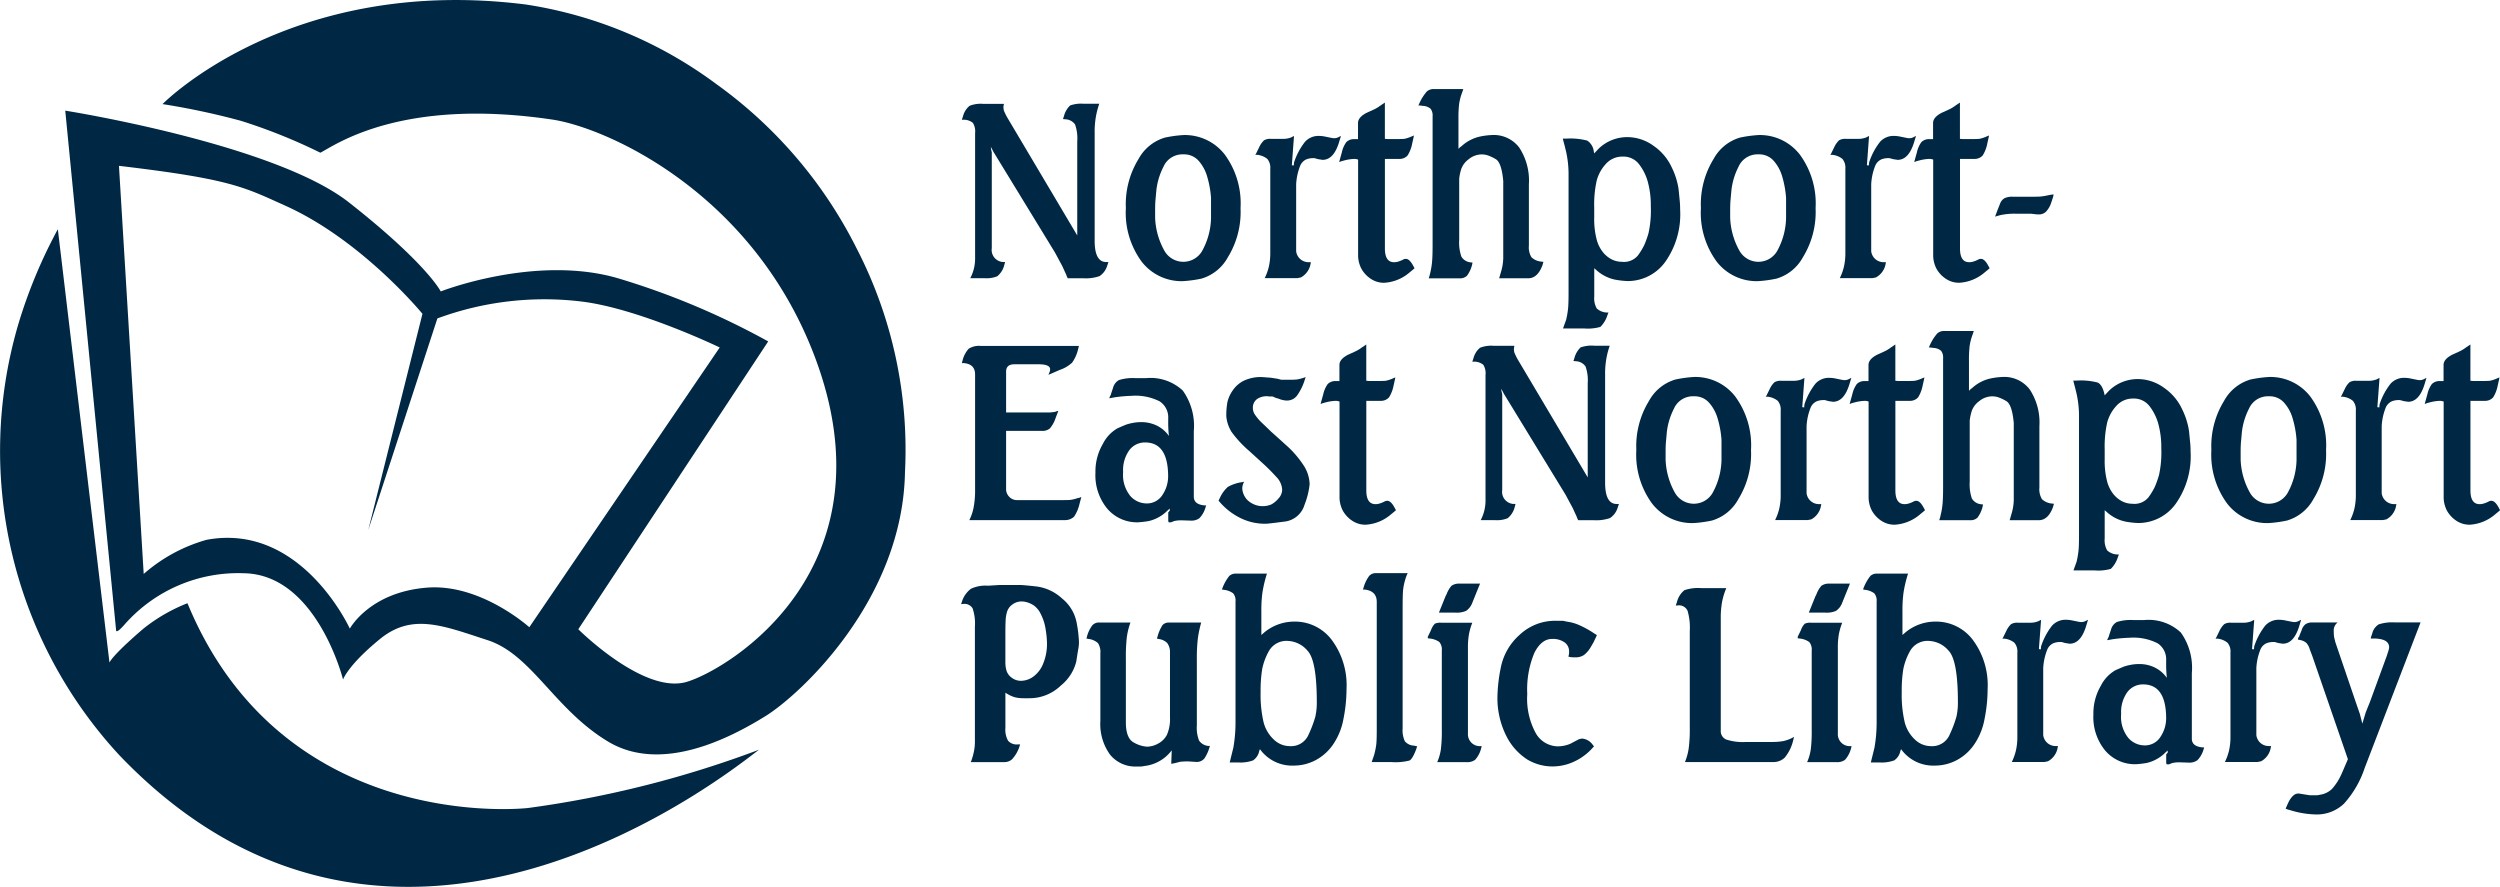
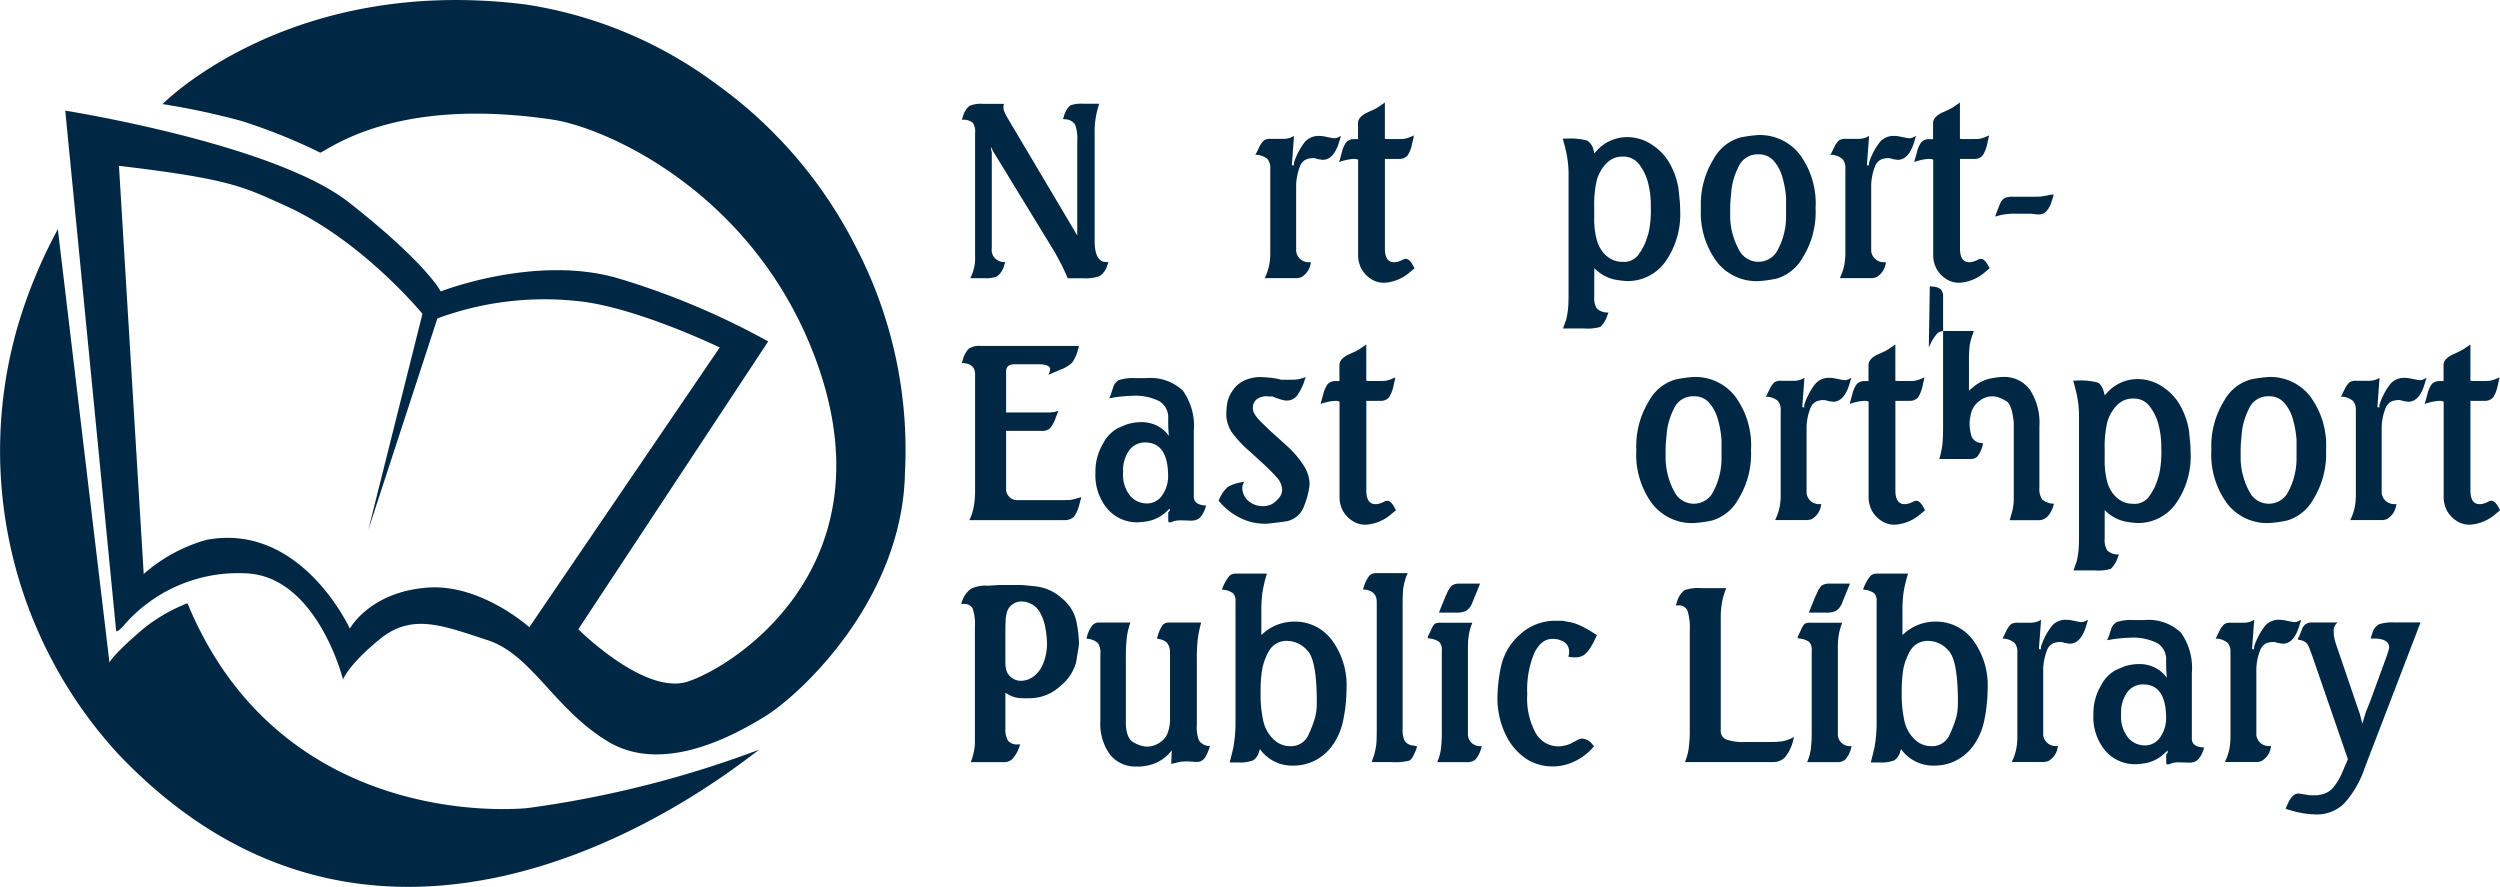
<svg xmlns="http://www.w3.org/2000/svg" width="170" height="60.312" viewBox="0 0 170 60.312">
  <g id="Group_4803" data-name="Group 4803" transform="translate(-521.631 -172.89)">
    <g id="Group_4801" data-name="Group 4801" transform="translate(521.631 172.89)">
      <path id="Path_52274" data-name="Path 52274" d="M534.378,222.405a11.547,11.547,0,0,0-2.992,1.727c-2.206,1.891-2.311,2.311-2.311,2.311l-3.511-29.47a33.918,33.918,0,0,0-2.712,6.543,30.475,30.475,0,0,0,6.872,29.2c18.888,19.788,41.857.867,43.526-.351a71.718,71.718,0,0,1-15.721,3.966C555.68,236.523,540.543,237.336,534.378,222.405Z" transform="translate(-521.631 -181.386)" fill="#002844" />
      <path id="Path_52275" data-name="Path 52275" d="M582.292,189.772a30.656,30.656,0,0,0-9.546-11.173,29.025,29.025,0,0,0-12.925-5.4c-16.094-2.043-24.723,6.77-24.723,6.77a49.989,49.989,0,0,1,5.326,1.135,37.919,37.919,0,0,1,5.406,2.171c.974-.487,5.427-3.783,15.758-2.256,3.707.548,13.643,4.961,17.861,16.124,5.427,14.367-5.763,21.215-8.687,22.109s-7.391-3.573-7.391-3.573l12.913-19.572a51.646,51.646,0,0,0-10.232-4.3c-5.6-1.624-12.035.9-12.035.9s-.946-1.892-6.241-6.052c-5.115-4.019-19.474-6.269-19.293-6.242l3.46,35.356s0,.244.569-.406a10.292,10.292,0,0,1,8.121-3.492c4.954.081,6.741,7.228,6.741,7.228s.325-.975,2.517-2.761,4.3-.893,7.309.082,4.548,4.71,8.2,6.9,8.342-.274,10.7-1.735,9.331-7.9,9.485-16.589A29.853,29.853,0,0,0,582.292,189.772Zm-22.253,25.769s-3.3-2.98-6.954-2.692c-3.916.308-5.251,2.788-5.251,2.788s-3.3-7.243-9.742-6.039a11,11,0,0,0-4.274,2.32l-1.683-27.751c7.621.9,8.482,1.436,11.32,2.713,5.217,2.348,9.318,7.349,9.318,7.349l-3.685,14.7,4.7-14.386a21.007,21.007,0,0,1,9.732-1.157c3.912.452,9.467,3.132,9.467,3.132Z" transform="translate(-524.046 -172.89)" fill="#002844" />
    </g>
    <g id="Group_4802" data-name="Group 4802" transform="translate(586.987 178.946)">
      <path id="Path_52276" data-name="Path 52276" d="M622.683,184.882l.082-.25a1.365,1.365,0,0,1,.445-.7,2.085,2.085,0,0,1,.92-.134h1.416l-.016.084-.017.1a.952.952,0,0,0,.033.284,4.037,4.037,0,0,0,.23.469l4.755,8.012v-6.4a2.819,2.819,0,0,0-.148-1.143.835.835,0,0,0-.642-.354l-.181-.017.066-.2a1.558,1.558,0,0,1,.419-.724,2.221,2.221,0,0,1,.93-.116h1.052l-.066.2-.065.231a5.83,5.83,0,0,0-.181,1.566v7.316q0,1.45.79,1.45h.148l-.082.243a1.315,1.315,0,0,1-.52.713,2.87,2.87,0,0,1-1.13.146h-1.04l-.066-.148-.049-.13-.1-.212-.148-.327-.5-.929-3.939-6.445-.245-.4-.18-.346.016.165.049.214v6.513a.822.822,0,0,0,.757.94h.148l-.082.307a1.435,1.435,0,0,1-.452.665,1.96,1.96,0,0,1-.875.129h-.959a2.873,2.873,0,0,0,.329-1.415v-8.456a1.087,1.087,0,0,0-.151-.691.992.992,0,0,0-.62-.214Z" transform="translate(-622.634 -182.793)" fill="#002844" />
-       <path id="Path_52277" data-name="Path 52277" d="M639.916,192.043a5.865,5.865,0,0,1,.864-3.342,3.01,3.01,0,0,1,1.793-1.452,8.369,8.369,0,0,1,1.275-.173,3.434,3.434,0,0,1,2.788,1.32,5.608,5.608,0,0,1,1.078,3.648,5.866,5.866,0,0,1-.863,3.343,3.013,3.013,0,0,1-1.793,1.452,8.392,8.392,0,0,1-1.275.173,3.431,3.431,0,0,1-2.788-1.32A5.608,5.608,0,0,1,639.916,192.043Zm1.99,0v.661a4.951,4.951,0,0,0,.645,2.264,1.478,1.478,0,0,0,2.536.017,4.841,4.841,0,0,0,.62-2.264v-1.372a6.783,6.783,0,0,0-.289-1.537,2.737,2.737,0,0,0-.584-1.017,1.308,1.308,0,0,0-1-.405,1.409,1.409,0,0,0-1.366.852,4.6,4.6,0,0,0-.476,1.57q-.067.718-.075.842c0,.083-.008.157-.008.223Z" transform="translate(-628.713 -183.949)" fill="#002844" />
      <path id="Path_52278" data-name="Path 52278" d="M653.513,188.46l.05-.081.214-.438a1.522,1.522,0,0,1,.329-.47.808.808,0,0,1,.461-.1h.806a1.469,1.469,0,0,0,.559-.089l.214-.107-.148,1.99.131.016.017-.2a4.547,4.547,0,0,1,.748-1.41,1.228,1.228,0,0,1,.948-.4,2.115,2.115,0,0,1,.465.056l.366.074.1.018a.619.619,0,0,0,.333-.033l.232-.115-.149.493q-.366,1.135-1.1,1.135l-.3-.046-.25-.069h-.166a1.289,1.289,0,0,0-.39.082.82.82,0,0,0-.425.454,3.907,3.907,0,0,0-.266,1.245v4.551a.847.847,0,0,0,.852.742h.151l-.049.231a1.305,1.305,0,0,1-.634.806l-.244.049h-2.216a3.705,3.705,0,0,0,.28-.769,4.135,4.135,0,0,0,.1-.969V189.4a.919.919,0,0,0-.2-.662,1.3,1.3,0,0,0-.707-.282Z" transform="translate(-633.509 -183.985)" fill="#002844" />
      <path id="Path_52279" data-name="Path 52279" d="M662.333,187.716l.016-.082.164-.592a1.859,1.859,0,0,1,.3-.683.722.722,0,0,1,.485-.206h.312V185.06q0-.364.494-.646l.049-.033.477-.216a2.456,2.456,0,0,0,.51-.3l.148-.1.148-.1v2.467l.2.017h.46c.362,0,.584-.005.667-.017a2.105,2.105,0,0,0,.419-.131l.115-.049.116-.049-.033.166-.083.365a2.344,2.344,0,0,1-.312.824.722.722,0,0,1-.527.241h-1.02v6.087q0,.938.625.937a.927.927,0,0,0,.3-.049l.1-.033.115-.049.1-.049a.411.411,0,0,1,.182-.049q.229,0,.46.394l.1.181.033.066-.132.115-.2.164a2.9,2.9,0,0,1-1.727.707,1.6,1.6,0,0,1-.929-.279,1.974,1.974,0,0,1-.628-.682,2.008,2.008,0,0,1-.22-.977v-6.436a.8.8,0,0,0-.233-.049,3.07,3.07,0,0,0-.716.107l-.2.053Z" transform="translate(-636.621 -182.748)" fill="#002844" />
-       <path id="Path_52280" data-name="Path 52280" d="M670.644,183.365l.1-.215a3.141,3.141,0,0,1,.485-.748.723.723,0,0,1,.5-.156H673.7l-.066.2a3.905,3.905,0,0,0-.214.789,7.974,7.974,0,0,0-.049,1.037v2.039l.1-.1.132-.1a2.708,2.708,0,0,1,1.184-.625,4.93,4.93,0,0,1,.889-.115,2.163,2.163,0,0,1,1.834.862,4.082,4.082,0,0,1,.65,2.488v4.171a1.308,1.308,0,0,0,.173.789,1.111,1.111,0,0,0,.7.3l.116.016-.066.23q-.33.886-.971.887h-1.974l.157-.543a3.535,3.535,0,0,0,.122-.806V188.5q-.116-1.266-.513-1.489a2.9,2.9,0,0,0-.587-.272,1.454,1.454,0,0,0-.356-.049,1.393,1.393,0,0,0-.885.321,1.418,1.418,0,0,0-.513.667,3.369,3.369,0,0,0-.141.658V192.5a2.941,2.941,0,0,0,.146,1.135.812.812,0,0,0,.614.394l.145.017-.032.165a2.1,2.1,0,0,1-.346.731.673.673,0,0,1-.51.173h-2.089l.065-.214.05-.214a4.974,4.974,0,0,0,.115-.732c.022-.257.033-.628.033-1.111V184.1a.759.759,0,0,0-.134-.51.846.846,0,0,0-.518-.2l-.251-.032Z" transform="translate(-639.552 -182.246)" fill="#002844" />
      <path id="Path_52281" data-name="Path 52281" d="M685.818,187.4h.234a4.556,4.556,0,0,1,1.421.132,1,1,0,0,1,.451.724l.034.148.278-.3a2.792,2.792,0,0,1,1.98-.806,3.033,3.033,0,0,1,1.775.592,3.606,3.606,0,0,1,1.243,1.481,4.958,4.958,0,0,1,.458,1.463q.058.577.082.831t.025.568a5.6,5.6,0,0,1-1.023,3.562,3.137,3.137,0,0,1-2.557,1.291,5.762,5.762,0,0,1-.866-.1,2.73,2.73,0,0,1-1.246-.641l-.148-.131v1.925a1.382,1.382,0,0,0,.167.806,1.046,1.046,0,0,0,.7.28h.1l-.066.164a1.938,1.938,0,0,1-.485.814,3.108,3.108,0,0,1-1.094.107h-1.448l.214-.592a6.043,6.043,0,0,0,.131-.766c.023-.224.033-.595.033-1.109v-8.078a7.066,7.066,0,0,0-.164-1.464l-.1-.411-.066-.247Zm2.138,4.689v.674a5.518,5.518,0,0,0,.164,1.489,2.325,2.325,0,0,0,.452.9,1.852,1.852,0,0,0,.608.477,1.579,1.579,0,0,0,.666.148,1.231,1.231,0,0,0,1.078-.428,4.553,4.553,0,0,0,.436-.715,6.725,6.725,0,0,0,.288-.806,7.184,7.184,0,0,0,.156-1.818,6.048,6.048,0,0,0-.206-1.678,3.439,3.439,0,0,0-.608-1.209,1.329,1.329,0,0,0-1.094-.5,1.486,1.486,0,0,0-1.144.494,2.7,2.7,0,0,0-.625,1.127A7.485,7.485,0,0,0,687.956,192.091Z" transform="translate(-644.905 -184.03)" fill="#002844" />
      <path id="Path_52282" data-name="Path 52282" d="M700.331,192.043a5.864,5.864,0,0,1,.864-3.342,3.01,3.01,0,0,1,1.793-1.452,8.369,8.369,0,0,1,1.275-.173,3.434,3.434,0,0,1,2.788,1.32,5.608,5.608,0,0,1,1.078,3.648,5.866,5.866,0,0,1-.863,3.343,3.013,3.013,0,0,1-1.793,1.452,8.393,8.393,0,0,1-1.275.173,3.432,3.432,0,0,1-2.788-1.32A5.608,5.608,0,0,1,700.331,192.043Zm1.99,0v.661a4.95,4.95,0,0,0,.645,2.264,1.478,1.478,0,0,0,2.536.017,4.842,4.842,0,0,0,.62-2.264v-1.372a6.823,6.823,0,0,0-.288-1.537,2.748,2.748,0,0,0-.584-1.017,1.307,1.307,0,0,0-1-.405,1.409,1.409,0,0,0-1.366.852,4.6,4.6,0,0,0-.476,1.57q-.067.718-.075.842c0,.083-.008.157-.008.223Z" transform="translate(-650.025 -183.949)" fill="#002844" />
      <path id="Path_52283" data-name="Path 52283" d="M713.928,188.46l.05-.081.214-.438a1.532,1.532,0,0,1,.329-.47.807.807,0,0,1,.461-.1h.807a1.469,1.469,0,0,0,.559-.089l.214-.107-.148,1.99.131.016.017-.2a4.545,4.545,0,0,1,.748-1.41,1.228,1.228,0,0,1,.948-.4,2.115,2.115,0,0,1,.465.056l.366.074.1.018a.619.619,0,0,0,.333-.033l.232-.115-.15.493q-.366,1.135-1.1,1.135l-.3-.046-.25-.069h-.166a1.289,1.289,0,0,0-.39.082.822.822,0,0,0-.425.454,3.907,3.907,0,0,0-.266,1.245v4.551a.847.847,0,0,0,.853.742h.151l-.049.231a1.3,1.3,0,0,1-.634.806l-.244.049H714.57a3.671,3.671,0,0,0,.28-.769,4.138,4.138,0,0,0,.1-.969V189.4a.919.919,0,0,0-.2-.662,1.3,1.3,0,0,0-.707-.282Z" transform="translate(-654.821 -183.985)" fill="#002844" />
      <path id="Path_52284" data-name="Path 52284" d="M722.748,187.716l.016-.082.164-.592a1.858,1.858,0,0,1,.3-.683.722.722,0,0,1,.485-.206h.312V185.06q0-.364.494-.646l.049-.033.477-.216a2.458,2.458,0,0,0,.51-.3l.148-.1.148-.1v2.467l.2.017h.46c.362,0,.584-.005.667-.017A2.1,2.1,0,0,0,727.6,186l.115-.049.116-.049-.033.166-.083.365a2.345,2.345,0,0,1-.312.824.721.721,0,0,1-.527.241h-1.02v6.087q0,.938.625.937a.927.927,0,0,0,.3-.049l.1-.033.115-.049.1-.049a.407.407,0,0,1,.181-.049q.229,0,.46.394l.1.181.033.066-.132.115-.2.164a2.9,2.9,0,0,1-1.727.707,1.6,1.6,0,0,1-.929-.279,1.974,1.974,0,0,1-.629-.682,2.009,2.009,0,0,1-.22-.977v-6.436a.8.8,0,0,0-.233-.049,3.074,3.074,0,0,0-.716.107l-.2.053Z" transform="translate(-657.932 -182.748)" fill="#002844" />
      <path id="Path_52285" data-name="Path 52285" d="M731.237,194.829l.148-.4.082-.209.115-.289a.711.711,0,0,1,.3-.355,1.187,1.187,0,0,1,.543-.1h1.414q.247,0,.428-.008a4.145,4.145,0,0,0,.575-.091l.263-.049h.115l-.049.2-.131.395a1.606,1.606,0,0,1-.354.584.689.689,0,0,1-.485.173h-.1l-.428-.049h-1.053a4.486,4.486,0,0,0-1.037.1l-.181.05Z" transform="translate(-660.927 -186.155)" fill="#002844" />
      <path id="Path_52286" data-name="Path 52286" d="M622.683,210.406l.049-.181a1.816,1.816,0,0,1,.42-.8,1.289,1.289,0,0,1,.814-.19h6.679l-.066.263a2.6,2.6,0,0,1-.395.872,2.328,2.328,0,0,1-.839.494l-.641.28-.131.05.016-.05.049-.1a.636.636,0,0,0,.049-.214c0-.23-.258-.346-.773-.346h-1.661q-.559,0-.56.5v2.778h2.964l.344-.038.115-.039.131-.038-.181.471a2.107,2.107,0,0,1-.393.723.76.76,0,0,1-.54.171h-2.44v4.031a.768.768,0,0,0,.238.476.712.712,0,0,0,.516.2h3.181c.131,0,.257,0,.377-.008a2.355,2.355,0,0,0,.541-.124l.148-.033.115-.049-.131.5a2.589,2.589,0,0,1-.362.839.889.889,0,0,1-.576.236h-6.547a3.31,3.31,0,0,0,.291-.862,6.226,6.226,0,0,0,.1-1.243v-7.8q0-.707-.773-.773Z" transform="translate(-622.634 -191.768)" fill="#002844" />
      <path id="Path_52287" data-name="Path 52287" d="M641.714,216.551a8.26,8.26,0,0,1-.049-.971v-.214a1.3,1.3,0,0,0-.578-1.168,3.645,3.645,0,0,0-1.916-.378,10.416,10.416,0,0,0-1.139.1l-.265.049-.115.016.065-.148.049-.1.017-.066.131-.395a.84.84,0,0,1,.4-.527,3.145,3.145,0,0,1,1.144-.131h.691a3.209,3.209,0,0,1,2.509.847,4.123,4.123,0,0,1,.748,2.755v4.458q0,.527.724.592h.115l-.066.214a1.7,1.7,0,0,1-.394.658.911.911,0,0,1-.592.164l-.543-.017a2.308,2.308,0,0,0-.462.023l-.111.022-.223.087H641.7l-.032-.082v-.592l.1-.115v-.148l-.181.167a2.609,2.609,0,0,1-1.259.687,6.821,6.821,0,0,1-.715.083,2.658,2.658,0,0,1-2.082-.915,3.57,3.57,0,0,1-.814-2.465,3.712,3.712,0,0,1,.51-1.962,2.511,2.511,0,0,1,1-1.056q.494-.215.609-.256a3.283,3.283,0,0,1,.4-.1,2.938,2.938,0,0,1,.584-.058,2.383,2.383,0,0,1,1.094.247A2.157,2.157,0,0,1,641.714,216.551ZM638.6,219a2.272,2.272,0,0,0,.494,1.637,1.482,1.482,0,0,0,1.069.5,1.244,1.244,0,0,0,1.119-.592,2.262,2.262,0,0,0,.378-1.234q0-2.319-1.562-2.32a1.316,1.316,0,0,0-1.078.526A2.32,2.32,0,0,0,638.6,219Z" transform="translate(-627.583 -192.96)" fill="#002844" />
      <path id="Path_52288" data-name="Path 52288" d="M649.651,220.9l.1-.2a2.211,2.211,0,0,1,.535-.732,2.751,2.751,0,0,1,.946-.32l.164-.033a.925.925,0,0,0-.131.46,1.239,1.239,0,0,0,.354.79,1.508,1.508,0,0,0,1.612.3,1.644,1.644,0,0,0,.493-.405.906.906,0,0,0,.255-.6,1.346,1.346,0,0,0-.411-.885q-.412-.455-.872-.877l-.625-.57-.329-.3a7.593,7.593,0,0,1-1.2-1.291,2.435,2.435,0,0,1-.362-1.058,5.056,5.056,0,0,1,.075-.976,2.272,2.272,0,0,1,.361-.794,1.954,1.954,0,0,1,.773-.671,2.719,2.719,0,0,1,1.209-.239l.608.045.445.069.263.067h.641a3.21,3.21,0,0,0,.494-.027,3.457,3.457,0,0,0,.526-.153l-.065.2a3.668,3.668,0,0,1-.543,1.089.863.863,0,0,1-.691.308,1.582,1.582,0,0,1-.542-.128l-.181-.051-.23-.1h-.231a1.15,1.15,0,0,0-.806.166.714.714,0,0,0-.3.613.817.817,0,0,0,.107.406,3.387,3.387,0,0,0,.469.572l.247.232.428.414.559.5.4.364a6.8,6.8,0,0,1,1.25,1.434,2.457,2.457,0,0,1,.4,1.269,5.276,5.276,0,0,1-.346,1.392,1.608,1.608,0,0,1-1.406,1.153q-1.061.14-1.226.14a3.768,3.768,0,0,1-1.883-.468A4.43,4.43,0,0,1,649.651,220.9Z" transform="translate(-632.147 -192.915)" fill="#002844" />
      <path id="Path_52289" data-name="Path 52289" d="M660.376,213.133l.017-.082.164-.592a1.871,1.871,0,0,1,.3-.683.725.725,0,0,1,.485-.206h.313v-1.093q0-.364.494-.646l.049-.033.477-.216a2.458,2.458,0,0,0,.51-.3l.148-.1.148-.1v2.467l.2.017h.46c.362,0,.584-.005.667-.017a2.1,2.1,0,0,0,.419-.131l.115-.049.116-.049-.033.166-.083.365a2.345,2.345,0,0,1-.312.824.722.722,0,0,1-.527.241h-1.02v6.087q0,.938.625.937a.927.927,0,0,0,.3-.049l.1-.033.115-.049.1-.049a.412.412,0,0,1,.182-.049q.229,0,.46.394l.1.181.033.066-.132.115-.2.164a2.9,2.9,0,0,1-1.727.707,1.606,1.606,0,0,1-.929-.279,1.979,1.979,0,0,1-.628-.682,2.009,2.009,0,0,1-.22-.977v-6.436a.8.8,0,0,0-.233-.049,3.069,3.069,0,0,0-.717.107l-.2.053Z" transform="translate(-635.93 -191.714)" fill="#002844" />
-       <path id="Path_52290" data-name="Path 52290" d="M676.313,210.3l.082-.25a1.37,1.37,0,0,1,.444-.7,2.089,2.089,0,0,1,.921-.134h1.416l-.017.084-.016.1a.95.95,0,0,0,.033.284,4.034,4.034,0,0,0,.23.469l4.755,8.012v-6.4a2.819,2.819,0,0,0-.148-1.143.835.835,0,0,0-.642-.354l-.181-.017.066-.2a1.558,1.558,0,0,1,.419-.724,2.222,2.222,0,0,1,.93-.116h1.052l-.066.2-.066.231a5.857,5.857,0,0,0-.181,1.566v7.316q0,1.45.79,1.45h.148l-.082.243a1.311,1.311,0,0,1-.52.713,2.869,2.869,0,0,1-1.13.146h-1.04l-.066-.148-.05-.13-.1-.212-.148-.327-.5-.929-3.939-6.445-.245-.4-.18-.346.016.165.049.214v6.513a.822.822,0,0,0,.757.94h.148l-.082.307a1.435,1.435,0,0,1-.453.665,1.96,1.96,0,0,1-.875.129h-.959a2.863,2.863,0,0,0,.328-1.415V211.2a1.088,1.088,0,0,0-.15-.691.994.994,0,0,0-.62-.214Z" transform="translate(-641.552 -191.759)" fill="#002844" />
      <path id="Path_52291" data-name="Path 52291" d="M693.545,217.46a5.869,5.869,0,0,1,.864-3.342,3.013,3.013,0,0,1,1.794-1.452,8.367,8.367,0,0,1,1.275-.173,3.434,3.434,0,0,1,2.788,1.32,5.606,5.606,0,0,1,1.078,3.648,5.866,5.866,0,0,1-.863,3.343,3.013,3.013,0,0,1-1.793,1.452,8.389,8.389,0,0,1-1.275.173,3.434,3.434,0,0,1-2.789-1.32A5.612,5.612,0,0,1,693.545,217.46Zm1.991,0v.661a4.95,4.95,0,0,0,.645,2.264,1.478,1.478,0,0,0,2.536.017,4.84,4.84,0,0,0,.62-2.264v-1.372a6.776,6.776,0,0,0-.289-1.537,2.747,2.747,0,0,0-.584-1.017,1.309,1.309,0,0,0-1-.405,1.409,1.409,0,0,0-1.366.852,4.6,4.6,0,0,0-.476,1.57q-.067.718-.075.842c0,.083-.008.157-.008.223Z" transform="translate(-647.631 -192.915)" fill="#002844" />
      <path id="Path_52292" data-name="Path 52292" d="M707.143,213.877l.05-.081.214-.438a1.511,1.511,0,0,1,.329-.47.807.807,0,0,1,.461-.1H709a1.463,1.463,0,0,0,.559-.089l.214-.107-.148,1.99.131.016.016-.2a4.558,4.558,0,0,1,.748-1.41,1.228,1.228,0,0,1,.948-.4,2.12,2.12,0,0,1,.465.056l.366.074.1.018a.618.618,0,0,0,.333-.033l.232-.115-.15.493q-.366,1.135-1.1,1.135l-.3-.046-.249-.069H711a1.292,1.292,0,0,0-.391.082.821.821,0,0,0-.424.454,3.9,3.9,0,0,0-.266,1.245v4.551a.846.846,0,0,0,.852.742h.151l-.049.231a1.3,1.3,0,0,1-.634.806l-.244.049h-2.216a3.709,3.709,0,0,0,.28-.769,4.171,4.171,0,0,0,.1-.969v-5.709a.919.919,0,0,0-.2-.662,1.3,1.3,0,0,0-.707-.282Z" transform="translate(-652.428 -192.951)" fill="#002844" />
      <path id="Path_52293" data-name="Path 52293" d="M715.962,213.133l.017-.082.164-.592a1.872,1.872,0,0,1,.3-.683.725.725,0,0,1,.485-.206h.313v-1.093q0-.364.494-.646l.049-.033.477-.216a2.458,2.458,0,0,0,.51-.3l.148-.1.148-.1v2.467l.2.017h.46c.362,0,.584-.005.667-.017a2.09,2.09,0,0,0,.419-.131l.115-.049.116-.049-.033.166-.083.365a2.344,2.344,0,0,1-.312.824.722.722,0,0,1-.527.241h-1.02v6.087q0,.938.625.937a.927.927,0,0,0,.3-.049l.1-.033.115-.049.1-.049a.411.411,0,0,1,.182-.049q.229,0,.46.394l.1.181.033.066-.132.115-.2.164a2.9,2.9,0,0,1-1.727.707,1.606,1.606,0,0,1-.929-.279,1.973,1.973,0,0,1-.628-.682,2.009,2.009,0,0,1-.22-.977v-6.436a.8.8,0,0,0-.234-.049,3.065,3.065,0,0,0-.716.107l-.2.053Z" transform="translate(-655.539 -191.714)" fill="#002844" />
-       <path id="Path_52294" data-name="Path 52294" d="M724.274,208.782l.1-.215a3.141,3.141,0,0,1,.485-.748.723.723,0,0,1,.5-.156h1.974l-.065.2a3.91,3.91,0,0,0-.214.789,7.985,7.985,0,0,0-.049,1.037v2.039l.1-.1.132-.1a2.705,2.705,0,0,1,1.184-.625,4.93,4.93,0,0,1,.889-.115,2.163,2.163,0,0,1,1.834.862,4.082,4.082,0,0,1,.65,2.488v4.171a1.309,1.309,0,0,0,.173.789,1.11,1.11,0,0,0,.7.3l.116.016-.066.23q-.33.886-.971.887h-1.974l.157-.543a3.535,3.535,0,0,0,.122-.806v-5.265q-.116-1.266-.513-1.489a2.9,2.9,0,0,0-.587-.272,1.454,1.454,0,0,0-.356-.049,1.393,1.393,0,0,0-.885.321,1.417,1.417,0,0,0-.513.667,3.369,3.369,0,0,0-.141.658v4.162a2.958,2.958,0,0,0,.145,1.135.814.814,0,0,0,.615.394l.145.017-.032.165a2.1,2.1,0,0,1-.346.731.674.674,0,0,1-.51.173h-2.089l.065-.214.049-.214a4.964,4.964,0,0,0,.115-.732c.022-.257.033-.628.033-1.111v-8.735a.759.759,0,0,0-.134-.51.846.846,0,0,0-.518-.2l-.252-.032Z" transform="translate(-658.471 -191.212)" fill="#002844" />
+       <path id="Path_52294" data-name="Path 52294" d="M724.274,208.782l.1-.215a3.141,3.141,0,0,1,.485-.748.723.723,0,0,1,.5-.156h1.974l-.065.2a3.91,3.91,0,0,0-.214.789,7.985,7.985,0,0,0-.049,1.037v2.039l.1-.1.132-.1a2.705,2.705,0,0,1,1.184-.625,4.93,4.93,0,0,1,.889-.115,2.163,2.163,0,0,1,1.834.862,4.082,4.082,0,0,1,.65,2.488v4.171a1.309,1.309,0,0,0,.173.789,1.11,1.11,0,0,0,.7.3l.116.016-.066.23q-.33.886-.971.887h-1.974l.157-.543a3.535,3.535,0,0,0,.122-.806v-5.265q-.116-1.266-.513-1.489a2.9,2.9,0,0,0-.587-.272,1.454,1.454,0,0,0-.356-.049,1.393,1.393,0,0,0-.885.321,1.417,1.417,0,0,0-.513.667,3.369,3.369,0,0,0-.141.658a2.958,2.958,0,0,0,.145,1.135.814.814,0,0,0,.615.394l.145.017-.032.165a2.1,2.1,0,0,1-.346.731.674.674,0,0,1-.51.173h-2.089l.065-.214.049-.214a4.964,4.964,0,0,0,.115-.732c.022-.257.033-.628.033-1.111v-8.735a.759.759,0,0,0-.134-.51.846.846,0,0,0-.518-.2l-.252-.032Z" transform="translate(-658.471 -191.212)" fill="#002844" />
      <path id="Path_52295" data-name="Path 52295" d="M739.448,212.819h.234a4.552,4.552,0,0,1,1.42.132q.3.132.451.724l.033.148.278-.3a2.792,2.792,0,0,1,1.98-.806,3.033,3.033,0,0,1,1.775.592,3.607,3.607,0,0,1,1.243,1.481,4.958,4.958,0,0,1,.458,1.463q.057.577.082.831t.025.568a5.6,5.6,0,0,1-1.023,3.562,3.137,3.137,0,0,1-2.557,1.291,5.764,5.764,0,0,1-.866-.1,2.73,2.73,0,0,1-1.246-.641l-.149-.131v1.925a1.376,1.376,0,0,0,.168.806,1.045,1.045,0,0,0,.7.28h.1l-.065.164a1.938,1.938,0,0,1-.485.814,3.11,3.11,0,0,1-1.095.107h-1.447l.214-.592a6.043,6.043,0,0,0,.131-.766c.023-.224.033-.595.033-1.109v-8.078a7.066,7.066,0,0,0-.164-1.464l-.1-.411-.066-.247Zm2.138,4.689v.674a5.518,5.518,0,0,0,.164,1.489,2.334,2.334,0,0,0,.453.9,1.846,1.846,0,0,0,.608.477,1.579,1.579,0,0,0,.666.148,1.231,1.231,0,0,0,1.078-.428,4.6,4.6,0,0,0,.436-.715,6.835,6.835,0,0,0,.288-.806,7.181,7.181,0,0,0,.156-1.818,6.047,6.047,0,0,0-.206-1.678,3.45,3.45,0,0,0-.608-1.209,1.33,1.33,0,0,0-1.094-.5,1.487,1.487,0,0,0-1.144.494,2.7,2.7,0,0,0-.625,1.127A7.479,7.479,0,0,0,741.586,217.508Z" transform="translate(-663.823 -192.996)" fill="#002844" />
      <path id="Path_52296" data-name="Path 52296" d="M753.96,217.46a5.869,5.869,0,0,1,.864-3.342,3.013,3.013,0,0,1,1.794-1.452,8.369,8.369,0,0,1,1.275-.173,3.434,3.434,0,0,1,2.788,1.32,5.606,5.606,0,0,1,1.078,3.648,5.866,5.866,0,0,1-.863,3.343,3.013,3.013,0,0,1-1.793,1.452,8.389,8.389,0,0,1-1.275.173,3.432,3.432,0,0,1-2.788-1.32A5.608,5.608,0,0,1,753.96,217.46Zm1.991,0v.661a4.95,4.95,0,0,0,.645,2.264,1.478,1.478,0,0,0,2.536.017,4.841,4.841,0,0,0,.62-2.264v-1.372a6.772,6.772,0,0,0-.289-1.537,2.737,2.737,0,0,0-.584-1.017,1.308,1.308,0,0,0-1-.405,1.409,1.409,0,0,0-1.366.852,4.6,4.6,0,0,0-.476,1.57q-.067.718-.075.842c0,.083-.008.157-.008.223Z" transform="translate(-668.943 -192.915)" fill="#002844" />
      <path id="Path_52297" data-name="Path 52297" d="M767.558,213.877l.05-.081.214-.438a1.508,1.508,0,0,1,.329-.47.807.807,0,0,1,.461-.1h.806a1.463,1.463,0,0,0,.559-.089l.215-.107-.148,1.99.131.016.017-.2a4.546,4.546,0,0,1,.748-1.41,1.228,1.228,0,0,1,.948-.4,2.115,2.115,0,0,1,.465.056l.366.074.1.018a.619.619,0,0,0,.333-.033l.232-.115-.149.493q-.366,1.135-1.1,1.135l-.3-.046-.25-.069h-.166a1.293,1.293,0,0,0-.391.082.821.821,0,0,0-.424.454,3.9,3.9,0,0,0-.266,1.245v4.551a.847.847,0,0,0,.852.742h.151l-.049.231a1.3,1.3,0,0,1-.634.806l-.244.049H768.2a3.705,3.705,0,0,0,.28-.769,4.135,4.135,0,0,0,.1-.969v-5.709a.919.919,0,0,0-.2-.662,1.3,1.3,0,0,0-.707-.282Z" transform="translate(-673.739 -192.951)" fill="#002844" />
      <path id="Path_52298" data-name="Path 52298" d="M776.377,213.133l.017-.082.164-.592a1.87,1.87,0,0,1,.3-.683.725.725,0,0,1,.485-.206h.313v-1.093q0-.364.494-.646l.049-.033.477-.216a2.456,2.456,0,0,0,.51-.3l.148-.1.148-.1v2.467l.2.017h.46c.362,0,.584-.005.667-.017a2.107,2.107,0,0,0,.419-.131l.115-.049.116-.049-.033.166-.083.365a2.344,2.344,0,0,1-.312.824.722.722,0,0,1-.527.241h-1.02v6.087q0,.938.625.937a.928.928,0,0,0,.3-.049l.1-.033.115-.049.1-.049a.412.412,0,0,1,.182-.049q.229,0,.46.394l.1.181.033.066-.132.115-.2.164a2.9,2.9,0,0,1-1.727.707,1.606,1.606,0,0,1-.929-.279,1.979,1.979,0,0,1-.628-.682,2.009,2.009,0,0,1-.22-.977v-6.436a.8.8,0,0,0-.233-.049,3.071,3.071,0,0,0-.717.107l-.2.053Z" transform="translate(-676.85 -191.714)" fill="#002844" />
      <path id="Path_52299" data-name="Path 52299" d="M622.607,235.65l.082-.247a1.747,1.747,0,0,1,.592-.8,2.324,2.324,0,0,1,1.151-.205l.79-.049h1.39q.206,0,1.119.1a3.166,3.166,0,0,1,1.744.82,2.781,2.781,0,0,1,.988,1.643,9.152,9.152,0,0,1,.156,1.263,2.443,2.443,0,0,1-.033.468q-.033.155-.148.911a3.035,3.035,0,0,1-1.04,1.625,3.072,3.072,0,0,1-2.179.871h-.364a2.462,2.462,0,0,1-.594-.066,2.253,2.253,0,0,1-.643-.313v2.4a1.524,1.524,0,0,0,.184.872.788.788,0,0,0,.669.247h.15l-.082.246a2.386,2.386,0,0,1-.46.757.77.77,0,0,1-.543.2h-2.27a4.5,4.5,0,0,0,.2-.666,3.219,3.219,0,0,0,.078-.7v-7.847a3.181,3.181,0,0,0-.156-1.242.643.643,0,0,0-.634-.3Zm3.01,3.406v.6a1.923,1.923,0,0,0,.074.51.919.919,0,0,0,.353.485,1.029,1.029,0,0,0,.643.214,1.451,1.451,0,0,0,.822-.28,1.989,1.989,0,0,0,.674-.88,3.526,3.526,0,0,0,.263-1.423,6.5,6.5,0,0,0-.09-.905,3.3,3.3,0,0,0-.329-1.045,1.505,1.505,0,0,0-.5-.608,1.8,1.8,0,0,0-.461-.206,1.442,1.442,0,0,0-.346-.049,1.024,1.024,0,0,0-.617.2.951.951,0,0,0-.362.469,2.279,2.279,0,0,0-.107.625c-.012.236-.017.518-.017.847Z" transform="translate(-622.607 -200.626)" fill="#002844" />
      <path id="Path_52300" data-name="Path 52300" d="M635.773,239.38l.049-.182a2.179,2.179,0,0,1,.353-.718.606.606,0,0,1,.469-.19h2.122a4.874,4.874,0,0,0-.247,1,12.107,12.107,0,0,0-.065,1.472v4.311q0,1.1.545,1.381a2.1,2.1,0,0,0,.894.28,1.6,1.6,0,0,0,.761-.214,1.389,1.389,0,0,0,.6-.611,2.665,2.665,0,0,0,.2-1.157v-4.492a1,1,0,0,0-.193-.578.984.984,0,0,0-.545-.265l-.151-.032.05-.165a2.684,2.684,0,0,1,.337-.76.586.586,0,0,1,.469-.166h2.155a7.875,7.875,0,0,0-.231,1.111,11.865,11.865,0,0,0-.065,1.406v4.475a2.421,2.421,0,0,0,.148,1.028.865.865,0,0,0,.625.37h.116l-.067.214a2.571,2.571,0,0,1-.3.625.663.663,0,0,1-.584.247l-.51-.033a4.242,4.242,0,0,0-.461.016h-.065l-.395.1-.247.049.033-.921a2.7,2.7,0,0,1-1.875,1.069,1.15,1.15,0,0,1-.28.033h-.23a2.206,2.206,0,0,1-1.81-.808,3.548,3.548,0,0,1-.658-2.294v-4.589a1.115,1.115,0,0,0-.162-.7,1.2,1.2,0,0,0-.673-.289Z" transform="translate(-627.251 -202.016)" fill="#002844" />
      <path id="Path_52301" data-name="Path 52301" d="M650.006,234.226l.066-.165a3.123,3.123,0,0,1,.436-.749.633.633,0,0,1,.468-.156h2.09l-.082.28a8.212,8.212,0,0,0-.23,1.061,9.156,9.156,0,0,0-.066,1.226v1.6l.082-.066.131-.115a3.2,3.2,0,0,1,2.057-.724,3.122,3.122,0,0,1,2.509,1.234,5.165,5.165,0,0,1,1.012,3.373,10.341,10.341,0,0,1-.206,2,4.481,4.481,0,0,1-.716,1.761,3.332,3.332,0,0,1-1.209,1.07,3.187,3.187,0,0,1-1.456.353,2.693,2.693,0,0,1-2.3-1.118l-.05.131a.986.986,0,0,1-.419.634,2.493,2.493,0,0,1-1.012.139h-.575l.247-1a10,10,0,0,0,.148-1.628v-8.324a.744.744,0,0,0-.164-.551,1.319,1.319,0,0,0-.658-.238Zm2.632,6.983a8.212,8.212,0,0,0,.2,2.045,2.428,2.428,0,0,0,.692,1.179,1.57,1.57,0,0,0,1.085.453,1.292,1.292,0,0,0,1.291-.8,8.087,8.087,0,0,0,.452-1.2,4.31,4.31,0,0,0,.1-1q0-2.852-.641-3.5a1.838,1.838,0,0,0-1.283-.651,1.367,1.367,0,0,0-1.317.66,4.2,4.2,0,0,0-.469,1.236A9.093,9.093,0,0,0,652.638,241.209Z" transform="translate(-632.272 -200.205)" fill="#002844" />
      <path id="Path_52302" data-name="Path 52302" d="M664.825,234.224l.051-.17a2.45,2.45,0,0,1,.375-.763.593.593,0,0,1,.46-.186h2.157a2.6,2.6,0,0,0-.181.486,3.738,3.738,0,0,0-.132.659q-.033.321-.032,1.309v8.1a1.772,1.772,0,0,0,.148.872.824.824,0,0,0,.609.3l.23.049-.065.2q-.248.659-.453.766a3.844,3.844,0,0,1-1.225.107h-1.349l.164-.477a5.136,5.136,0,0,0,.148-.716q.033-.287.033-1v-8.7q0-.741-.819-.839Z" transform="translate(-637.5 -200.187)" fill="#002844" />
      <path id="Path_52303" data-name="Path 52303" d="M671.636,237.916v-.1l.216-.445a1.2,1.2,0,0,1,.266-.444.916.916,0,0,1,.432-.066h2.113a4.346,4.346,0,0,0-.223.755,5.2,5.2,0,0,0-.074.968v5.8a.812.812,0,0,0,.8.871h.137l-.065.243a1.862,1.862,0,0,1-.379.681.879.879,0,0,1-.592.162h-1.991a3.32,3.32,0,0,0,.247-.855,9.536,9.536,0,0,0,.066-1.3v-5.429a.789.789,0,0,0-.168-.584,1.361,1.361,0,0,0-.669-.238Zm.757-1.744.445-1.1.082-.164a1.827,1.827,0,0,1,.328-.559.876.876,0,0,1,.478-.148h1.464l-.477,1.177-.065.166a1.144,1.144,0,0,1-.412.514,1.624,1.624,0,0,1-.724.117Z" transform="translate(-639.902 -200.572)" fill="#002844" />
      <path id="Path_52304" data-name="Path 52304" d="M685.717,239.083l-.082.181-.148.313-.164.28a1.914,1.914,0,0,1-.477.575,1.022,1.022,0,0,1-.608.164,2.74,2.74,0,0,1-.329-.016l-.131-.033.033-.131a.92.92,0,0,0,.016-.2.752.752,0,0,0-.312-.641,1.388,1.388,0,0,0-.839-.231q-.74,0-1.218.963a6.46,6.46,0,0,0-.476,2.788,4.9,4.9,0,0,0,.583,2.666,1.758,1.758,0,0,0,1.522.888,2.274,2.274,0,0,0,.707-.131l.131-.05.116-.065.345-.181a.724.724,0,0,1,.346-.1.984.984,0,0,1,.707.428l.082.1-.23.247a3.858,3.858,0,0,1-1.217.831,3.459,3.459,0,0,1-1.366.287,3.333,3.333,0,0,1-1.719-.469,4.045,4.045,0,0,1-1.415-1.571,5.717,5.717,0,0,1-.617-2.814,10.88,10.88,0,0,1,.23-1.892,4,4,0,0,1,1.258-2.188,3.519,3.519,0,0,1,2.509-.971h.461c.131.033.285.063.46.091a3,3,0,0,1,.683.223,6.4,6.4,0,0,1,.946.526Z" transform="translate(-642.484 -201.953)" fill="#002844" />
      <path id="Path_52305" data-name="Path 52305" d="M697.689,235.865l.082-.247a1.492,1.492,0,0,1,.51-.8,2.9,2.9,0,0,1,1.135-.14h1.711a4.663,4.663,0,0,0-.284.913,6.012,6.012,0,0,0-.094,1.176v7.581a.626.626,0,0,0,.36.623,3.643,3.643,0,0,0,1.362.17h1.754a4.3,4.3,0,0,0,.779-.061,2.54,2.54,0,0,0,.729-.285l-.082.326a2.845,2.845,0,0,1-.56,1.092,1.116,1.116,0,0,1-.822.293h-5.955a3.928,3.928,0,0,0,.254-.926,9.882,9.882,0,0,0,.074-1.394V237.6a4.121,4.121,0,0,0-.148-1.371.636.636,0,0,0-.592-.38Z" transform="translate(-649.093 -200.743)" fill="#002844" />
      <path id="Path_52306" data-name="Path 52306" d="M710.5,237.916v-.1l.216-.445a1.181,1.181,0,0,1,.266-.444.913.913,0,0,1,.432-.066h2.112a4.343,4.343,0,0,0-.222.755,5.135,5.135,0,0,0-.074.968v5.8a.812.812,0,0,0,.8.871h.136l-.065.243a1.863,1.863,0,0,1-.379.681.879.879,0,0,1-.592.162h-1.99a3.369,3.369,0,0,0,.247-.855,9.66,9.66,0,0,0,.065-1.3v-5.429a.789.789,0,0,0-.168-.584,1.358,1.358,0,0,0-.669-.238Zm.756-1.744.445-1.1.082-.164a1.811,1.811,0,0,1,.329-.559.876.876,0,0,1,.477-.148h1.464l-.477,1.177-.065.166a1.143,1.143,0,0,1-.412.514,1.624,1.624,0,0,1-.724.117Z" transform="translate(-653.612 -200.572)" fill="#002844" />
      <path id="Path_52307" data-name="Path 52307" d="M717.362,234.226l.065-.165a3.121,3.121,0,0,1,.436-.749.635.635,0,0,1,.469-.156h2.089l-.082.28a8.2,8.2,0,0,0-.23,1.061,9.259,9.259,0,0,0-.066,1.226v1.6l.082-.066.131-.115a3.2,3.2,0,0,1,2.057-.724,3.122,3.122,0,0,1,2.509,1.234,5.165,5.165,0,0,1,1.012,3.373,10.344,10.344,0,0,1-.206,2,4.489,4.489,0,0,1-.715,1.761,3.342,3.342,0,0,1-1.209,1.07,3.189,3.189,0,0,1-1.456.353,2.694,2.694,0,0,1-2.3-1.118l-.049.131a.984.984,0,0,1-.42.634,2.489,2.489,0,0,1-1.011.139h-.576l.247-1a9.938,9.938,0,0,0,.148-1.628v-8.324a.744.744,0,0,0-.164-.551,1.322,1.322,0,0,0-.658-.238Zm2.632,6.983a8.21,8.21,0,0,0,.2,2.045,2.423,2.423,0,0,0,.691,1.179,1.572,1.572,0,0,0,1.085.453,1.291,1.291,0,0,0,1.291-.8,8.023,8.023,0,0,0,.452-1.2,4.27,4.27,0,0,0,.1-1q0-2.852-.641-3.5a1.84,1.84,0,0,0-1.283-.651,1.366,1.366,0,0,0-1.316.66,4.216,4.216,0,0,0-.469,1.236A9.154,9.154,0,0,0,719.994,241.209Z" transform="translate(-656.032 -200.205)" fill="#002844" />
      <path id="Path_52308" data-name="Path 52308" d="M732,239.294l.05-.081.214-.438a1.509,1.509,0,0,1,.329-.47.8.8,0,0,1,.46-.1h.807a1.468,1.468,0,0,0,.559-.089l.214-.107-.148,1.99.131.016.017-.2a4.546,4.546,0,0,1,.748-1.41,1.228,1.228,0,0,1,.948-.4,2.121,2.121,0,0,1,.466.056l.365.074.1.018a.618.618,0,0,0,.333-.033l.233-.115-.15.493q-.366,1.135-1.1,1.135l-.3-.046-.25-.069h-.166a1.288,1.288,0,0,0-.39.082.819.819,0,0,0-.424.454,3.882,3.882,0,0,0-.267,1.245v4.551a.847.847,0,0,0,.853.742h.151l-.049.231a1.3,1.3,0,0,1-.634.806l-.243.049h-2.216a3.7,3.7,0,0,0,.279-.77,4.122,4.122,0,0,0,.1-.968v-5.709a.919.919,0,0,0-.2-.662,1.3,1.3,0,0,0-.707-.282Z" transform="translate(-661.196 -201.917)" fill="#002844" />
      <path id="Path_52309" data-name="Path 52309" d="M746.559,241.968a8.273,8.273,0,0,1-.049-.971v-.214a1.3,1.3,0,0,0-.578-1.168,3.647,3.647,0,0,0-1.917-.378,10.442,10.442,0,0,0-1.14.1l-.264.049-.116.016.066-.148.049-.1.016-.066.132-.395a.835.835,0,0,1,.4-.527,3.144,3.144,0,0,1,1.143-.131H745a3.209,3.209,0,0,1,2.509.847,4.123,4.123,0,0,1,.748,2.755V246.1q0,.527.724.592h.115l-.066.214a1.7,1.7,0,0,1-.394.658.912.912,0,0,1-.592.164l-.543-.017a2.306,2.306,0,0,0-.462.023l-.111.022-.223.087h-.159l-.032-.082v-.593l.1-.115V246.9l-.181.167a2.609,2.609,0,0,1-1.259.687,6.845,6.845,0,0,1-.715.083,2.658,2.658,0,0,1-2.082-.915,3.57,3.57,0,0,1-.814-2.465,3.711,3.711,0,0,1,.51-1.962,2.511,2.511,0,0,1,1-1.056q.494-.215.608-.256a3.343,3.343,0,0,1,.4-.1,2.942,2.942,0,0,1,.584-.058,2.38,2.38,0,0,1,1.094.247A2.164,2.164,0,0,1,746.559,241.968Zm-3.109,2.451a2.272,2.272,0,0,0,.494,1.637,1.479,1.479,0,0,0,1.069.5,1.244,1.244,0,0,0,1.119-.592,2.262,2.262,0,0,0,.378-1.234q0-2.319-1.563-2.32a1.317,1.317,0,0,0-1.078.526A2.323,2.323,0,0,0,743.45,244.419Z" transform="translate(-664.568 -201.926)" fill="#002844" />
      <path id="Path_52310" data-name="Path 52310" d="M754.393,239.294l.05-.081.214-.438a1.511,1.511,0,0,1,.329-.47.807.807,0,0,1,.461-.1h.806a1.464,1.464,0,0,0,.559-.089l.214-.107-.148,1.99.131.016.016-.2a4.558,4.558,0,0,1,.748-1.41,1.228,1.228,0,0,1,.948-.4,2.121,2.121,0,0,1,.465.056l.366.074.1.018a.618.618,0,0,0,.333-.033l.232-.115-.15.493q-.366,1.135-1.1,1.135l-.3-.046-.249-.069h-.166a1.292,1.292,0,0,0-.391.082.821.821,0,0,0-.424.454,3.9,3.9,0,0,0-.266,1.245v4.551a.846.846,0,0,0,.852.742h.151l-.049.231a1.3,1.3,0,0,1-.634.806l-.244.049h-2.216a3.7,3.7,0,0,0,.28-.77,4.162,4.162,0,0,0,.1-.968v-5.709a.919.919,0,0,0-.2-.662,1.3,1.3,0,0,0-.707-.282Z" transform="translate(-669.095 -201.917)" fill="#002844" />
      <path id="Path_52311" data-name="Path 52311" d="M761.764,250.953l.017-.049.1-.229.1-.213q.3-.541.625-.54a.742.742,0,0,1,.181.016l.2.033.411.065h.526l.264-.049a1.456,1.456,0,0,0,.731-.384,3.831,3.831,0,0,0,.634-.989l.115-.261.329-.768-2.418-7.008-.181-.48a1.022,1.022,0,0,0-.23-.423.891.891,0,0,0-.411-.19l-.164-.034.032-.132.066-.083.016-.066.148-.364a.785.785,0,0,1,.263-.4.825.825,0,0,1,.477-.117H765.3a.683.683,0,0,0-.263.627,2.137,2.137,0,0,0,.032.411l.078.313,1.379,4.049.285.826.168.652.235-.775.285-.708,1.083-2.962.045-.117.1-.311a1.278,1.278,0,0,0,.074-.315q0-.6-1.086-.6h-.164l.017-.1.082-.232a1,1,0,0,1,.444-.629,2.983,2.983,0,0,1,1.1-.133h1.744l-3.8,9.9a6.813,6.813,0,0,1-1.4,2.418,2.66,2.66,0,0,1-1.941.74,6.3,6.3,0,0,1-1.7-.283l-.181-.05Z" transform="translate(-671.696 -202.016)" fill="#002844" />
    </g>
  </g>
</svg>